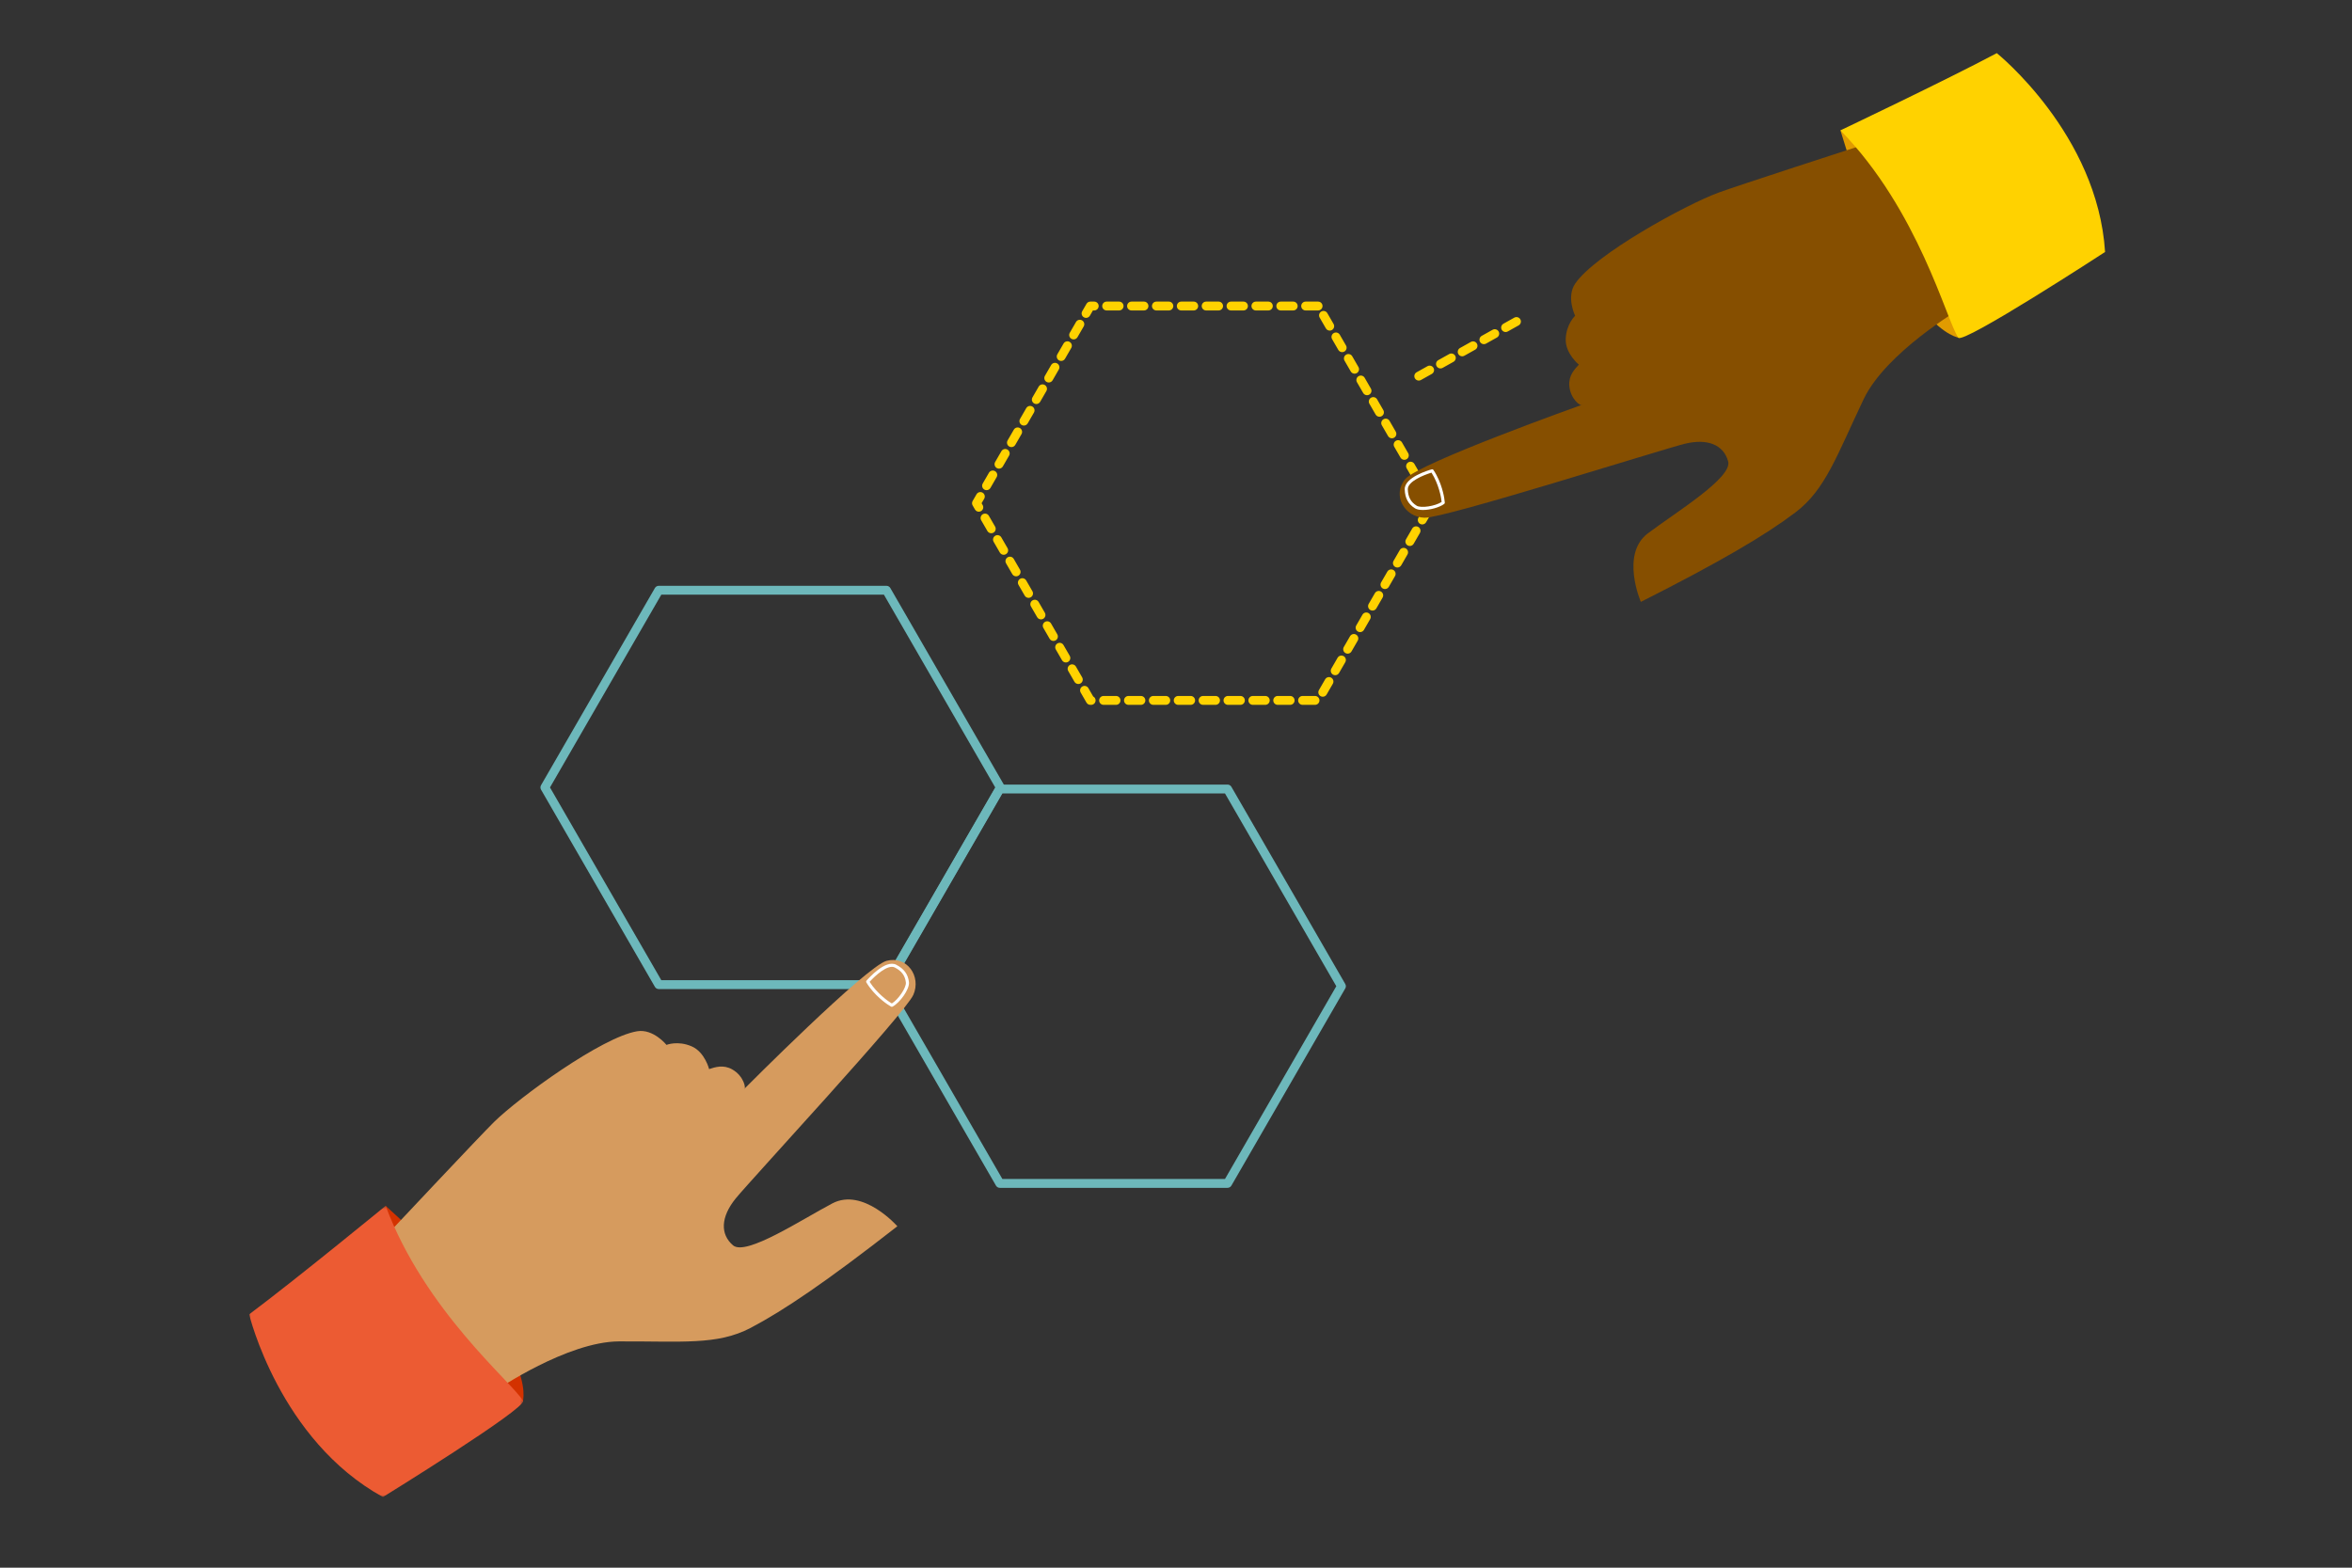
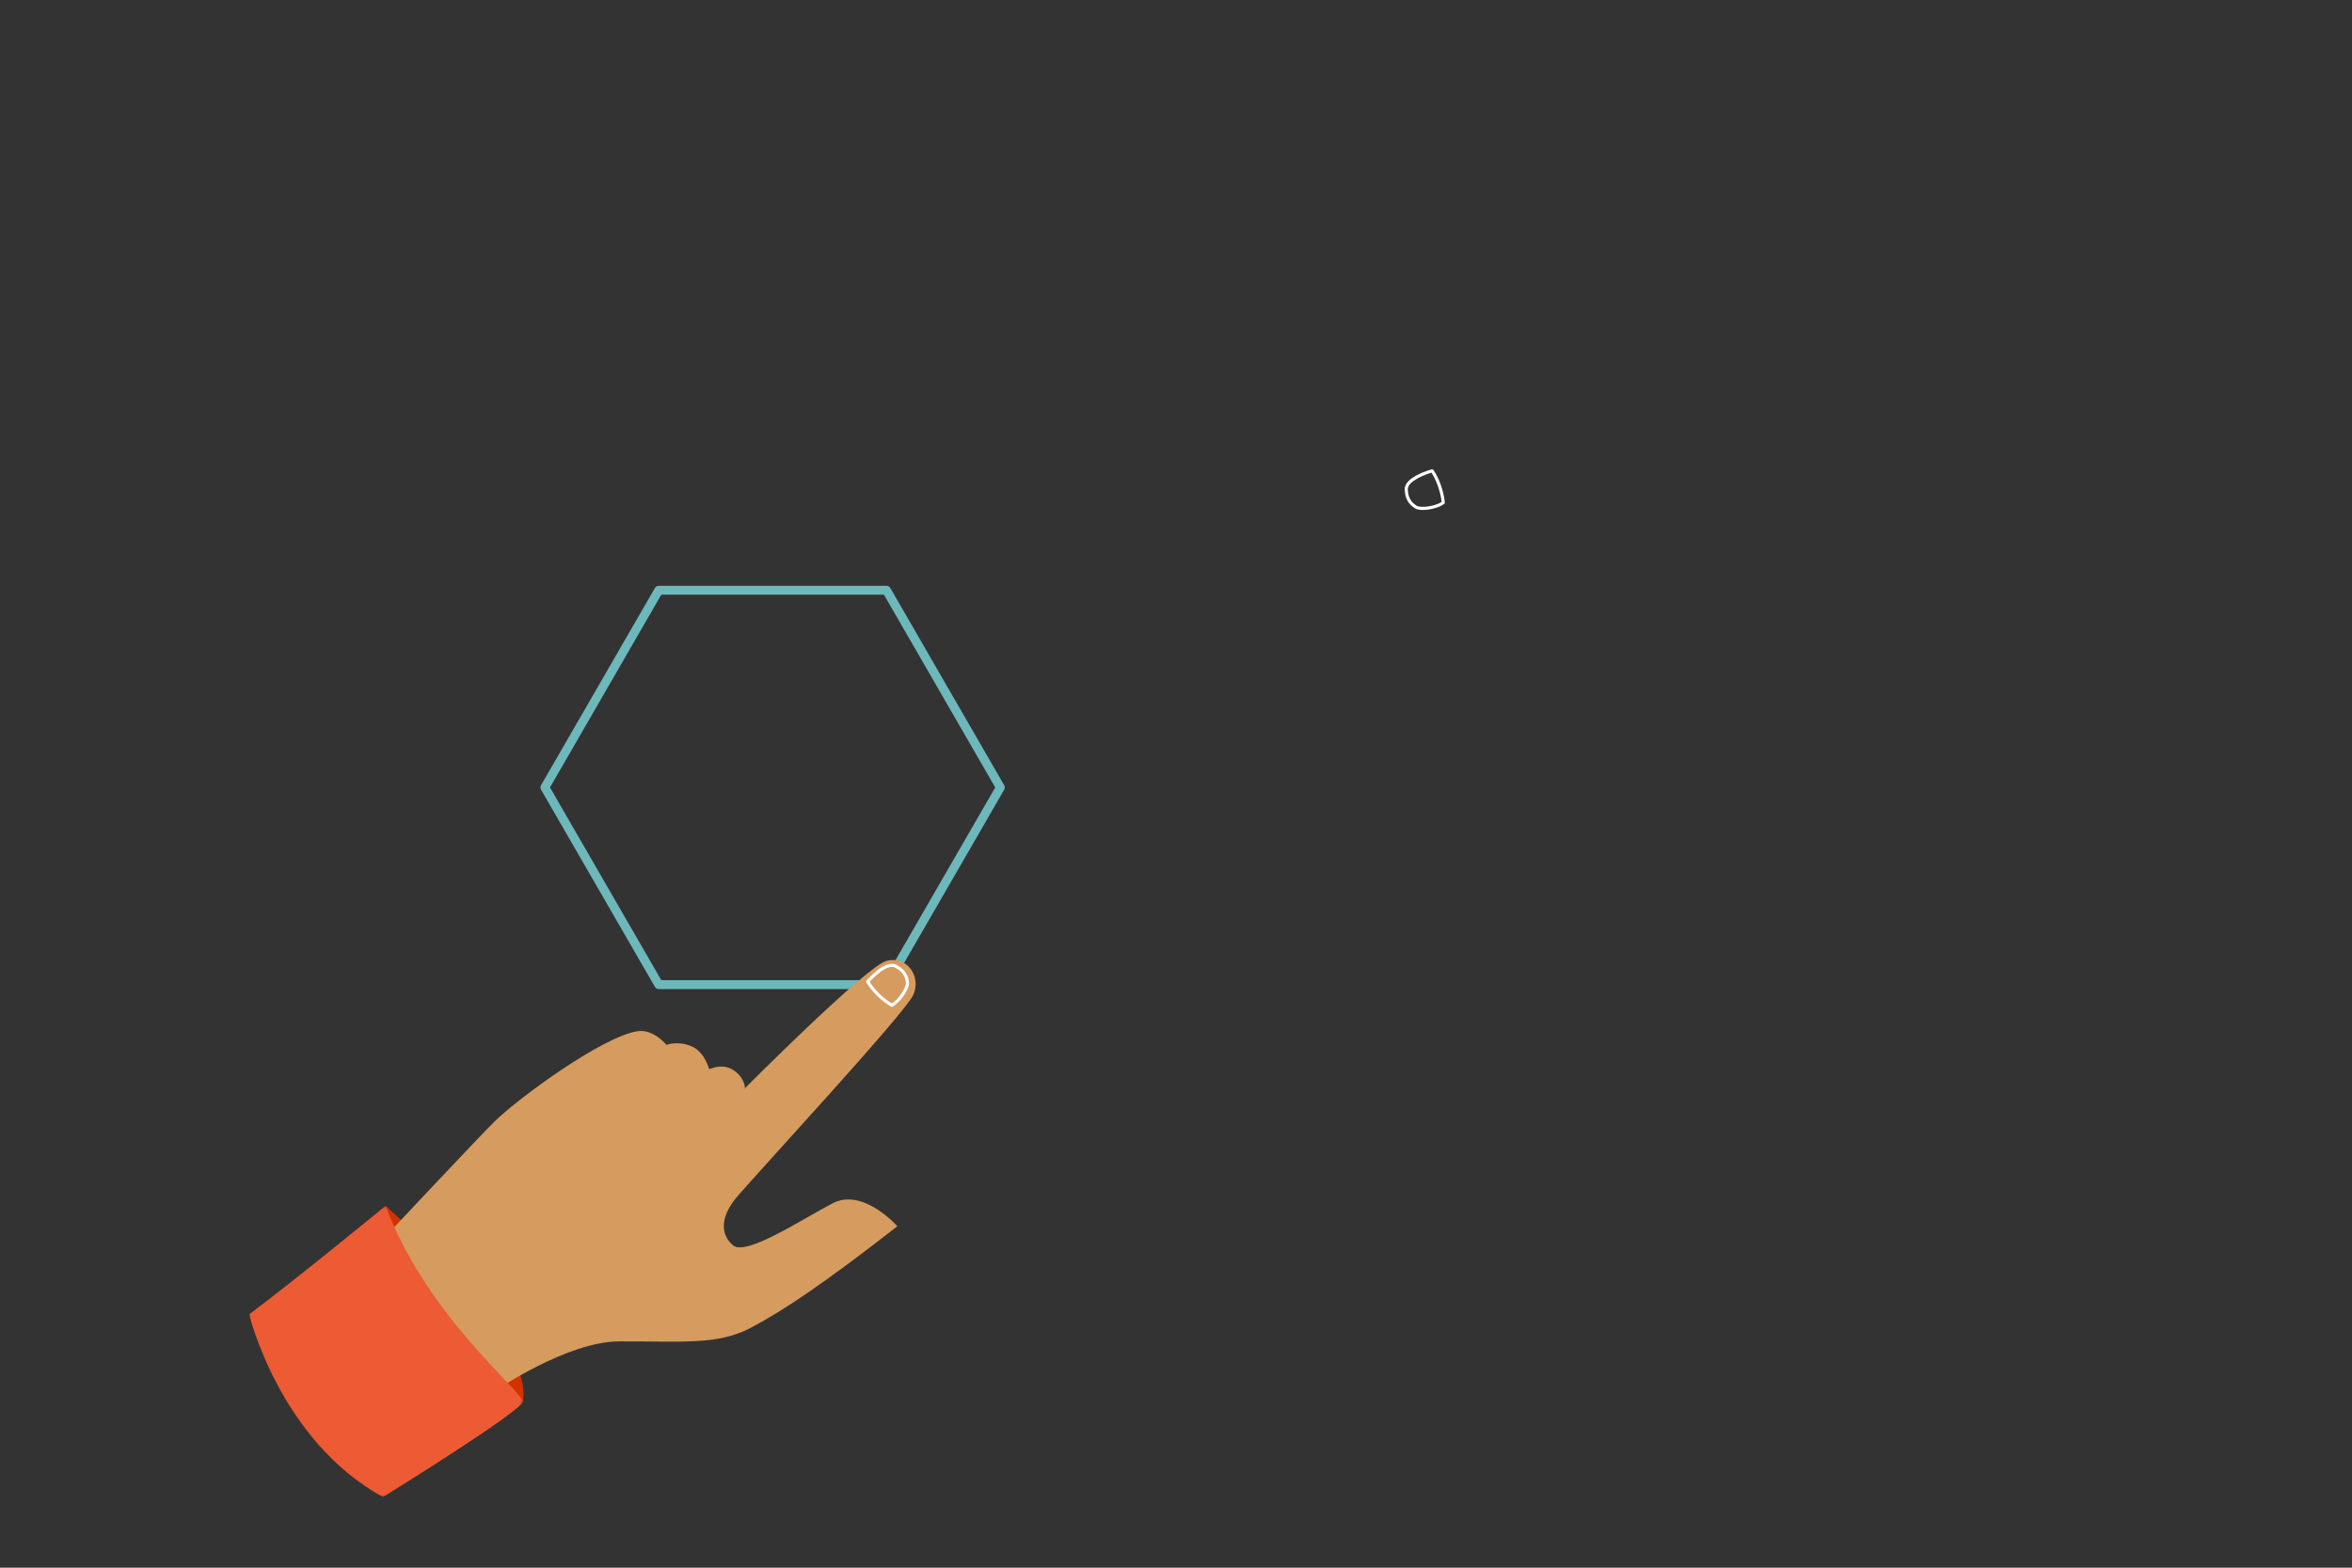
<svg xmlns="http://www.w3.org/2000/svg" xmlns:xlink="http://www.w3.org/1999/xlink" width="708" height="472" viewBox="0 0 708 472">
  <rect x="0" y="0" width="708" height="472" fill="#333333" stroke="none" />
  <defs>
    <polygon id="img-partners-hero-a" points="0 .483 82.473 .483 82.473 88.158 0 88.158" />
  </defs>
  <g fill="none" fill-rule="evenodd" transform="translate(75 16)">
-     <path fill="#6DB8BB" d="M226.734,338.964 L293.748,338.964 L327.255,280.929 L293.748,222.894 L226.734,222.894 L193.227,280.929 L226.734,338.964 Z M294.518,341.635 L225.963,341.635 C225.485,341.635 225.044,341.38 224.806,340.967 L190.529,281.596 C190.29,281.184 190.29,280.673 190.529,280.261 L224.806,220.89 C225.044,220.476 225.485,220.222 225.963,220.222 L294.518,220.222 C294.995,220.222 295.437,220.476 295.675,220.89 L329.953,280.261 C330.192,280.673 330.192,281.184 329.953,281.596 L295.675,340.967 C295.437,341.38 294.995,341.635 294.518,341.635 Z" />
-     <path fill="#FFD200" d="M261.872,77.474 L258.126,77.474 C257.389,77.474 256.791,76.875 256.791,76.138 C256.791,75.401 257.389,74.802 258.126,74.802 L261.872,74.802 C262.61,74.802 263.208,75.401 263.208,76.138 C263.208,76.875 262.61,77.474 261.872,77.474 M269.359,77.474 L265.616,77.474 C264.877,77.474 264.28,76.875 264.28,76.138 C264.28,75.401 264.877,74.802 265.616,74.802 L269.359,74.802 C270.097,74.802 270.694,75.401 270.694,76.138 C270.694,76.875 270.097,77.474 269.359,77.474 M276.847,77.474 L273.103,77.474 C272.364,77.474 271.767,76.875 271.767,76.138 C271.767,75.401 272.364,74.802 273.103,74.802 L276.847,74.802 C277.585,74.802 278.182,75.401 278.182,76.138 C278.182,76.875 277.585,77.474 276.847,77.474 M284.334,77.474 L280.591,77.474 C279.852,77.474 279.255,76.875 279.255,76.138 C279.255,75.401 279.852,74.802 280.591,74.802 L284.334,74.802 C285.072,74.802 285.669,75.401 285.669,76.138 C285.669,76.875 285.072,77.474 284.334,77.474 M291.822,77.474 L288.078,77.474 C287.339,77.474 286.742,76.875 286.742,76.138 C286.742,75.401 287.339,74.802 288.078,74.802 L291.822,74.802 C292.56,74.802 293.157,75.401 293.157,76.138 C293.157,76.875 292.56,77.474 291.822,77.474 M299.308,77.474 L295.566,77.474 C294.827,77.474 294.23,76.875 294.23,76.138 C294.23,75.401 294.827,74.802 295.566,74.802 L299.308,74.802 C300.047,74.802 300.644,75.401 300.644,76.138 C300.644,76.875 300.047,77.474 299.308,77.474 M306.798,77.474 L303.054,77.474 C302.315,77.474 301.718,76.875 301.718,76.138 C301.718,75.401 302.315,74.802 303.054,74.802 L306.798,74.802 C307.537,74.802 308.134,75.401 308.134,76.138 C308.134,76.875 307.537,77.474 306.798,77.474 M314.285,77.474 L310.542,77.474 C309.803,77.474 309.206,76.875 309.206,76.138 C309.206,75.401 309.803,74.802 310.542,74.802 L314.285,74.802 C315.023,74.802 315.62,75.401 315.62,76.138 C315.62,76.875 315.023,77.474 314.285,77.474 M321.773,77.474 L318.029,77.474 C317.29,77.474 316.693,76.875 316.693,76.138 C316.693,75.401 317.29,74.802 318.029,74.802 L321.773,74.802 C322.51,74.802 323.108,75.401 323.108,76.138 C323.108,76.875 322.51,77.474 321.773,77.474 M251.927,79.706 C251.7,79.706 251.47,79.648 251.261,79.527 C250.621,79.158 250.402,78.341 250.771,77.702 L252.06,75.47 C252.299,75.057 252.739,74.802 253.218,74.802 L254.384,74.802 C255.121,74.802 255.719,75.401 255.719,76.138 C255.719,76.875 255.121,77.474 254.384,77.474 L253.988,77.474 L253.085,79.038 C252.837,79.467 252.388,79.706 251.927,79.706 M325.275,83.538 C324.813,83.538 324.364,83.297 324.117,82.87 L322.244,79.627 C321.876,78.988 322.095,78.171 322.733,77.802 C323.37,77.434 324.189,77.651 324.559,78.291 L326.43,81.534 C326.799,82.173 326.58,82.989 325.942,83.359 C325.732,83.48 325.502,83.538 325.275,83.538 M248.183,86.191 C247.956,86.191 247.726,86.133 247.517,86.012 C246.877,85.642 246.658,84.826 247.028,84.187 L248.899,80.944 C249.268,80.304 250.085,80.085 250.724,80.455 C251.364,80.824 251.583,81.641 251.214,82.28 L249.341,85.523 C249.094,85.95 248.645,86.191 248.183,86.191 M329.019,90.022 C328.557,90.022 328.108,89.782 327.86,89.354 L325.988,86.112 C325.62,85.473 325.839,84.656 326.477,84.287 C327.114,83.917 327.932,84.136 328.302,84.776 L330.175,88.018 C330.543,88.656 330.324,89.474 329.686,89.843 C329.475,89.964 329.245,90.022 329.019,90.022 M244.439,92.674 C244.212,92.674 243.982,92.617 243.773,92.495 C243.134,92.127 242.915,91.309 243.284,90.671 L245.155,87.429 C245.525,86.789 246.343,86.57 246.981,86.94 C247.62,87.309 247.839,88.126 247.47,88.765 L245.597,92.006 C245.35,92.435 244.901,92.674 244.439,92.674 M332.762,96.507 C332.301,96.507 331.852,96.267 331.604,95.839 L329.732,92.597 C329.362,91.957 329.581,91.141 330.221,90.772 C330.857,90.402 331.676,90.621 332.046,91.261 L333.919,94.503 C334.287,95.141 334.068,95.959 333.428,96.328 C333.219,96.449 332.989,96.507 332.762,96.507 M240.695,99.159 C240.469,99.159 240.24,99.102 240.029,98.98 C239.39,98.61 239.171,97.794 239.54,97.156 L241.412,93.913 C241.781,93.274 242.597,93.055 243.237,93.424 C243.876,93.794 244.095,94.61 243.726,95.248 L241.855,98.491 C241.606,98.919 241.157,99.159 240.695,99.159 M336.506,102.992 C336.044,102.992 335.595,102.751 335.348,102.324 L333.475,99.081 C333.106,98.442 333.326,97.625 333.965,97.256 C334.601,96.886 335.42,97.105 335.79,97.745 L337.661,100.988 C338.031,101.626 337.812,102.443 337.172,102.811 C336.963,102.934 336.733,102.992 336.506,102.992 M236.951,105.644 C236.724,105.644 236.494,105.586 236.285,105.464 C235.645,105.095 235.426,104.278 235.796,103.639 L237.668,100.398 C238.037,99.759 238.856,99.54 239.493,99.909 C240.133,100.277 240.352,101.095 239.982,101.733 L238.109,104.976 C237.861,105.404 237.412,105.644 236.951,105.644 M340.25,109.475 C339.788,109.475 339.339,109.236 339.092,108.807 L337.219,105.565 C336.851,104.926 337.07,104.11 337.708,103.741 C338.344,103.371 339.163,103.59 339.534,104.23 L341.405,107.472 C341.774,108.11 341.555,108.928 340.916,109.296 C340.707,109.418 340.477,109.475 340.25,109.475 M233.207,112.128 C232.98,112.128 232.75,112.07 232.54,111.949 C231.902,111.58 231.682,110.763 232.052,110.124 L233.923,106.883 C234.293,106.243 235.109,106.024 235.748,106.394 C236.387,106.762 236.606,107.578 236.238,108.218 L234.365,111.46 C234.118,111.889 233.669,112.128 233.207,112.128 M343.993,115.96 C343.532,115.96 343.083,115.721 342.835,115.292 L340.963,112.049 C340.595,111.411 340.814,110.593 341.452,110.225 C342.089,109.856 342.908,110.074 343.277,110.713 L345.149,113.957 C345.518,114.595 345.299,115.413 344.659,115.781 C344.449,115.903 344.22,115.96 343.993,115.96 M229.463,118.613 C229.236,118.613 229.007,118.555 228.796,118.434 C228.158,118.064 227.939,117.248 228.308,116.609 L230.179,113.366 C230.548,112.728 231.366,112.509 232.005,112.877 C232.643,113.246 232.862,114.063 232.494,114.702 L230.621,117.945 C230.374,118.372 229.925,118.613 229.463,118.613 M347.737,122.444 C347.276,122.444 346.827,122.205 346.579,121.776 L344.707,118.534 C344.337,117.896 344.556,117.078 345.196,116.709 C345.831,116.34 346.651,116.559 347.021,117.198 L348.892,120.44 C349.262,121.079 349.043,121.896 348.403,122.265 C348.194,122.386 347.964,122.444 347.737,122.444 M225.72,125.097 C225.493,125.097 225.263,125.039 225.054,124.918 C224.414,124.549 224.195,123.731 224.563,123.093 L226.436,119.851 C226.805,119.211 227.621,118.992 228.261,119.362 C228.899,119.731 229.118,120.548 228.75,121.187 L226.878,124.429 C226.63,124.857 226.181,125.097 225.72,125.097 M351.481,128.929 C351.019,128.929 350.57,128.69 350.323,128.261 L348.45,125.019 C348.081,124.379 348.3,123.563 348.94,123.194 C349.576,122.824 350.394,123.044 350.765,123.683 L352.636,126.925 C353.006,127.564 352.786,128.381 352.147,128.75 C351.938,128.871 351.708,128.929 351.481,128.929 M221.976,131.582 C221.749,131.582 221.519,131.524 221.31,131.403 C220.67,131.034 220.451,130.216 220.821,129.578 L222.692,126.335 C223.061,125.696 223.88,125.476 224.517,125.846 C225.157,126.215 225.376,127.032 225.006,127.671 L223.134,130.914 C222.886,131.342 222.438,131.582 221.976,131.582 M355.225,135.414 C354.763,135.414 354.314,135.173 354.065,134.746 L352.194,131.503 C351.825,130.864 352.044,130.047 352.683,129.678 C353.32,129.309 354.138,129.529 354.509,130.167 L356.38,133.41 C356.749,134.049 356.53,134.866 355.891,135.235 C355.68,135.356 355.452,135.414 355.225,135.414 M219.644,138.067 C219.182,138.067 218.733,137.826 218.486,137.397 L217.781,136.176 C217.542,135.764 217.542,135.253 217.781,134.841 L218.948,132.82 C219.318,132.181 220.134,131.961 220.773,132.331 C221.412,132.7 221.632,133.517 221.263,134.156 L220.48,135.509 L220.799,136.063 C221.168,136.701 220.949,137.518 220.311,137.888 C220.101,138.008 219.871,138.067 219.644,138.067 M353.13,141.897 C352.903,141.897 352.674,141.84 352.464,141.718 C351.825,141.35 351.606,140.532 351.975,139.894 L353.848,136.652 C354.218,136.012 355.034,135.794 355.674,136.163 C356.312,136.532 356.531,137.349 356.163,137.988 L354.289,141.23 C354.041,141.658 353.593,141.897 353.13,141.897 M223.388,144.55 C222.927,144.55 222.478,144.311 222.23,143.882 L220.357,140.64 C219.989,140.002 220.208,139.185 220.846,138.816 C221.483,138.447 222.301,138.665 222.671,139.303 L224.545,142.547 C224.913,143.185 224.694,144.001 224.055,144.371 C223.845,144.493 223.615,144.55 223.388,144.55 M349.388,148.382 C349.161,148.382 348.931,148.325 348.721,148.203 C348.081,147.835 347.862,147.017 348.231,146.379 L350.104,143.136 C350.472,142.497 351.288,142.278 351.928,142.647 C352.567,143.017 352.786,143.833 352.417,144.471 L350.546,147.715 C350.297,148.143 349.849,148.382 349.388,148.382 M227.132,151.035 C226.67,151.035 226.222,150.795 225.974,150.367 L224.103,147.124 C223.733,146.486 223.952,145.668 224.592,145.3 C225.226,144.931 226.046,145.149 226.416,145.788 L228.288,149.032 C228.658,149.67 228.438,150.486 227.799,150.855 C227.589,150.978 227.359,151.035 227.132,151.035 M345.644,154.867 C345.417,154.867 345.187,154.809 344.977,154.687 C344.337,154.318 344.118,153.502 344.488,152.862 L346.36,149.621 C346.728,148.982 347.546,148.762 348.184,149.132 C348.824,149.5 349.043,150.318 348.673,150.956 L346.802,154.198 C346.553,154.627 346.106,154.867 345.644,154.867 M230.876,157.519 C230.414,157.519 229.965,157.28 229.718,156.851 L227.845,153.609 C227.477,152.969 227.696,152.153 228.336,151.785 C228.971,151.415 229.789,151.634 230.16,152.273 L232.032,155.515 C232.402,156.154 232.181,156.971 231.543,157.34 C231.333,157.461 231.103,157.519 230.876,157.519 M341.9,161.351 C341.673,161.351 341.443,161.294 341.233,161.172 C340.595,160.803 340.374,159.986 340.744,159.347 L342.616,156.106 C342.986,155.466 343.803,155.247 344.44,155.617 C345.08,155.985 345.299,156.803 344.93,157.441 L343.058,160.683 C342.811,161.112 342.362,161.351 341.9,161.351 M234.62,164.004 C234.158,164.004 233.709,163.765 233.461,163.336 L231.589,160.093 C231.221,159.454 231.44,158.637 232.078,158.268 C232.714,157.898 233.533,158.119 233.904,158.757 L235.776,162 C236.144,162.639 235.925,163.456 235.287,163.825 C235.076,163.946 234.847,164.004 234.62,164.004 M338.156,167.836 C337.928,167.836 337.7,167.779 337.489,167.657 C336.851,167.288 336.631,166.471 337,165.832 L338.871,162.589 C339.241,161.951 340.058,161.732 340.697,162.1 C341.336,162.47 341.555,163.286 341.186,163.925 L339.315,167.168 C339.066,167.597 338.618,167.836 338.156,167.836 M238.363,170.487 C237.902,170.487 237.453,170.248 237.205,169.82 L235.334,166.578 C234.964,165.939 235.184,165.122 235.822,164.753 C236.46,164.383 237.278,164.602 237.647,165.242 L239.52,168.484 C239.888,169.124 239.669,169.94 239.029,170.308 C238.82,170.43 238.59,170.487 238.363,170.487 M334.413,174.321 C334.186,174.321 333.956,174.262 333.746,174.141 C333.106,173.772 332.887,172.956 333.256,172.316 L335.129,169.074 C335.497,168.434 336.315,168.217 336.953,168.585 C337.592,168.954 337.812,169.771 337.442,170.41 L335.571,173.652 C335.322,174.081 334.874,174.321 334.413,174.321 M242.107,176.972 C241.645,176.972 241.196,176.733 240.949,176.305 L239.078,173.061 C238.708,172.423 238.927,171.607 239.566,171.238 C240.202,170.868 241.021,171.086 241.391,171.726 L243.262,174.969 C243.632,175.607 243.413,176.425 242.774,176.793 C242.564,176.915 242.334,176.972 242.107,176.972 M330.669,180.805 C330.442,180.805 330.212,180.747 330.002,180.626 C329.362,180.257 329.143,179.44 329.513,178.801 L331.385,175.559 C331.753,174.919 332.571,174.7 333.209,175.07 C333.849,175.439 334.068,176.255 333.698,176.895 L331.827,180.137 C331.58,180.566 331.131,180.805 330.669,180.805 M245.852,183.457 C245.39,183.457 244.941,183.218 244.694,182.79 L242.82,179.546 C242.452,178.908 242.671,178.092 243.31,177.722 C243.945,177.353 244.764,177.571 245.135,178.211 L247.008,181.452 C247.376,182.091 247.157,182.908 246.519,183.277 C246.309,183.399 246.079,183.457 245.852,183.457 M326.925,187.29 C326.698,187.29 326.468,187.232 326.258,187.111 C325.62,186.741 325.401,185.924 325.769,185.286 L327.641,182.043 C328.011,181.404 328.827,181.185 329.465,181.554 C330.105,181.924 330.324,182.74 329.955,183.379 L328.083,186.622 C327.836,187.049 327.387,187.29 326.925,187.29 M249.596,189.941 C249.134,189.941 248.685,189.702 248.437,189.273 L246.566,186.031 C246.197,185.392 246.416,184.575 247.055,184.207 C247.69,183.837 248.509,184.056 248.879,184.696 L250.752,187.937 C251.121,188.576 250.901,189.393 250.263,189.762 C250.052,189.884 249.822,189.941 249.596,189.941 M323.181,193.775 C322.954,193.775 322.725,193.716 322.514,193.594 C321.876,193.226 321.657,192.409 322.025,191.77 L323.898,188.528 C324.267,187.889 325.084,187.67 325.723,188.039 C326.361,188.408 326.58,189.225 326.211,189.864 L324.34,193.105 C324.092,193.534 323.643,193.775 323.181,193.775 M253.459,196.215 L253.218,196.215 C252.739,196.215 252.299,195.961 252.06,195.547 L250.31,192.515 C249.94,191.877 250.159,191.06 250.799,190.69 C251.436,190.322 252.253,190.541 252.623,191.179 L254.074,193.694 C254.503,193.916 254.795,194.364 254.795,194.879 C254.795,195.618 254.198,196.215 253.459,196.215 M260.948,196.215 L257.203,196.215 C256.465,196.215 255.868,195.618 255.868,194.879 C255.868,194.142 256.465,193.544 257.203,193.544 L260.948,193.544 C261.685,193.544 262.283,194.142 262.283,194.879 C262.283,195.618 261.685,196.215 260.948,196.215 M268.434,196.215 L264.69,196.215 C263.953,196.215 263.355,195.618 263.355,194.879 C263.355,194.142 263.953,193.544 264.69,193.544 L268.434,193.544 C269.173,193.544 269.77,194.142 269.77,194.879 C269.77,195.618 269.173,196.215 268.434,196.215 M275.922,196.215 L272.178,196.215 C271.44,196.215 270.843,195.618 270.843,194.879 C270.843,194.142 271.44,193.544 272.178,193.544 L275.922,193.544 C276.66,193.544 277.258,194.142 277.258,194.879 C277.258,195.618 276.66,196.215 275.922,196.215 M283.411,196.215 L279.665,196.215 C278.928,196.215 278.329,195.618 278.329,194.879 C278.329,194.142 278.928,193.544 279.665,193.544 L283.411,193.544 C284.149,193.544 284.746,194.142 284.746,194.879 C284.746,195.618 284.149,196.215 283.411,196.215 M290.897,196.215 L287.155,196.215 C286.416,196.215 285.819,195.618 285.819,194.879 C285.819,194.142 286.416,193.544 287.155,193.544 L290.897,193.544 C291.636,193.544 292.233,194.142 292.233,194.879 C292.233,195.618 291.636,196.215 290.897,196.215 M298.385,196.215 L294.641,196.215 C293.903,196.215 293.306,195.618 293.306,194.879 C293.306,194.142 293.903,193.544 294.641,193.544 L298.385,193.544 C299.124,193.544 299.721,194.142 299.721,194.879 C299.721,195.618 299.124,196.215 298.385,196.215 M305.872,196.215 L302.129,196.215 C301.391,196.215 300.794,195.618 300.794,194.879 C300.794,194.142 301.391,193.544 302.129,193.544 L305.872,193.544 C306.611,193.544 307.208,194.142 307.208,194.879 C307.208,195.618 306.611,196.215 305.872,196.215 M313.36,196.215 L309.616,196.215 C308.878,196.215 308.281,195.618 308.281,194.879 C308.281,194.142 308.878,193.544 309.616,193.544 L313.36,193.544 C314.099,193.544 314.696,194.142 314.696,194.879 C314.696,195.618 314.099,196.215 313.36,196.215 M320.848,196.215 L317.104,196.215 C316.366,196.215 315.769,195.618 315.769,194.879 C315.769,194.142 316.366,193.544 317.104,193.544 L320.848,193.544 C321.587,193.544 322.184,194.142 322.184,194.879 C322.184,195.618 321.587,196.215 320.848,196.215" />
    <path fill="#6DB8BB" d="M124.066,279.118 L191.079,279.118 L224.586,221.083 L191.079,163.048 L124.066,163.048 L90.559,221.083 L124.066,279.118 Z M191.85,281.789 L123.295,281.789 C122.817,281.789 122.376,281.534 122.138,281.121 L87.861,221.751 C87.622,221.337 87.622,220.828 87.861,220.415 L122.138,161.044 C122.376,160.63 122.817,160.376 123.295,160.376 L191.85,160.376 C192.327,160.376 192.769,160.63 193.007,161.044 L227.284,220.415 C227.523,220.828 227.523,221.337 227.284,221.751 L193.007,281.121 C192.769,281.534 192.327,281.789 191.85,281.789 Z" />
    <path fill="#D33200" d="M82.333,406.071 C82.333,406.071 88.536,389.752 41.087,347.052 C41.087,347.052 39.611,374.528 82.333,406.071" />
    <path fill="#D69B5E" d="M74.456,402.49 C74.456,402.49 95.759,387.945 111.313,387.868 C130.092,387.774 140.88,389.097 150.954,383.803 C161.029,378.51 173.964,369.722 195.123,353.201 C195.123,353.201 184.798,341.46 175.564,346.313 C166.33,351.166 149.543,362.263 145.658,358.949 C141.773,355.634 141.91,350.437 146.462,344.83 C151.015,339.223 197.51,289.078 199.942,283.515 C202.376,277.95 198.007,271.676 191.888,273.285 C185.77,274.893 148.978,311.905 148.978,311.905 C149.679,311.95 149,308.008 145.422,305.981 C142.756,304.469 140.282,305.282 138.456,305.884 C138.456,305.884 137.19,300.794 133.256,299.059 C129.058,297.209 125.626,298.595 125.626,298.595 C125.626,298.595 121.694,293.693 116.81,294.491 C106.194,296.223 81.245,314.429 73.741,321.784 C69.662,325.782 42.859,354.338 42.859,354.338 C42.859,354.338 54.36,394.066 74.456,402.49" />
    <path fill="#FFF" d="M192.591,285.564 L193.465,286.121 C195.436,284.912 197.853,281.343 197.684,279.807 C197.455,277.751 196.427,276.36 194.356,275.297 C192.244,274.217 188.369,277.828 186.775,279.608 C188.995,283.137 192.475,285.486 192.591,285.564 M193.451,287.133 C193.363,287.133 193.276,287.109 193.199,287.06 L192.085,286.35 C192.084,286.349 192.081,286.348 192.08,286.346 C191.919,286.241 188.139,283.718 185.796,279.797 C185.693,279.625 185.713,279.406 185.843,279.254 C186.415,278.587 191.528,272.797 194.782,274.465 C197.13,275.67 198.348,277.334 198.613,279.704 C198.85,281.84 195.868,285.924 193.669,287.08 C193.6,287.116 193.525,287.133 193.451,287.133" />
    <g transform="translate(0 346.568)">
      <mask id="img-partners-hero-b" fill="#fff">
        <use xlink:href="#img-partners-hero-a" />
      </mask>
      <path fill="#EC5B33" d="M82.445,59.174 C79.143,53.623 52.865,32.091 41.087,0.483 C41.087,0.483 14.077,22.635 -0,33.159 C-0,33.159 9.092,71.01 40.271,88.158 C40.271,88.158 83.732,61.337 82.445,59.174" mask="url(#img-partners-hero-b)" />
    </g>
-     <path fill="#E19B00" d="M514.822,85.709 C514.822,85.709 497.418,84.367 479.007,23.245 C479.007,23.245 504.492,33.618 514.822,85.709" />
-     <path fill="#864F00" d="M514.94,77.057 C514.94,77.057 492.705,90.131 486.006,104.169 C477.918,121.118 474.518,131.442 465.436,138.299 C456.354,145.156 442.893,153.114 418.931,165.217 C418.931,165.217 412.709,150.872 421.034,144.587 C429.359,138.302 446.551,127.843 445.208,122.917 C443.864,117.989 439.105,115.898 432.093,117.627 C425.081,119.357 359.904,140.05 353.834,139.881 C347.765,139.711 343.948,133.085 348.01,128.236 C352.072,123.386 401.234,105.873 401.234,105.873 C400.978,106.526 397.701,104.231 397.39,100.132 C397.159,97.076 398.949,95.184 400.272,93.789 C400.272,93.789 396.206,90.473 396.313,86.175 C396.428,81.589 399.146,79.076 399.146,79.076 C399.146,79.076 396.385,73.429 399.189,69.351 C405.28,60.485 432.382,45.673 442.232,42.02 C447.588,40.032 484.844,27.953 484.844,27.953 C484.844,27.953 515.881,55.286 514.94,77.057" />
    <path fill="#FFF" d="M355.908,126.306 C353.622,126.988 348.702,128.956 348.78,131.324 C348.859,133.652 349.681,135.173 351.442,136.257 C352.757,137.065 357.018,136.398 358.951,135.131 L358.82,134.105 C358.8,133.977 358.16,129.82 355.908,126.306 M353.325,137.546 C352.359,137.546 351.511,137.396 350.952,137.054 C348.923,135.805 347.935,133.995 347.847,131.356 C347.724,127.688 355.14,125.543 355.987,125.31 C356.179,125.256 356.385,125.333 356.497,125.5 C359.048,129.288 359.719,133.784 359.745,133.974 L359.745,133.981 L359.914,135.291 C359.936,135.458 359.867,135.622 359.732,135.724 C358.354,136.766 355.532,137.546 353.325,137.546" />
-     <path fill="#FFD200" d="M514.478 85.67C510.862 80.318 502.58 47.369 479.006 23.245 479.006 23.245 510.555 8.251 526.076 0 526.076 0 556.443 24.353 558.669 59.868 558.669 59.868 515.886 87.755 514.478 85.67M378.22 83.967C377.751 83.967 377.298 83.72 377.053 83.283 376.692 82.639 376.923 81.825 377.567 81.465L380.834 79.638C381.477 79.277 382.291 79.508 382.652 80.152 383.013 80.796 382.782 81.61 382.139 81.97L378.871 83.797C378.665 83.912 378.44 83.967 378.22 83.967M371.684 87.622C371.217 87.622 370.763 87.376 370.517 86.938 370.158 86.294 370.389 85.48 371.031 85.12L374.298 83.293C374.942 82.932 375.757 83.163 376.118 83.807 376.477 84.451 376.246 85.264 375.603 85.623L372.336 87.452C372.129 87.567 371.905 87.622 371.684 87.622M365.15 91.276C364.681 91.276 364.227 91.029 363.982 90.592 363.622 89.948 363.853 89.134 364.497 88.774L367.764 86.947C368.408 86.586 369.221 86.818 369.582 87.461 369.942 88.105 369.711 88.919 369.068 89.279L365.8 91.105C365.595 91.221 365.37 91.276 365.15 91.276M358.614 94.931C358.147 94.931 357.692 94.684 357.447 94.247 357.087 93.603 357.318 92.788 357.961 92.429L361.228 90.602C361.873 90.241 362.687 90.472 363.047 91.116 363.407 91.758 363.176 92.573 362.533 92.933L359.266 94.76C359.059 94.876 358.835 94.931 358.614 94.931M352.08 98.585C351.611 98.585 351.157 98.338 350.912 97.901 350.552 97.258 350.783 96.443 351.425 96.084L354.694 94.256C355.338 93.896 356.152 94.125 356.512 94.769 356.872 95.413 356.641 96.228 355.997 96.587L352.73 98.414C352.525 98.531 352.3 98.585 352.08 98.585" />
  </g>
</svg>